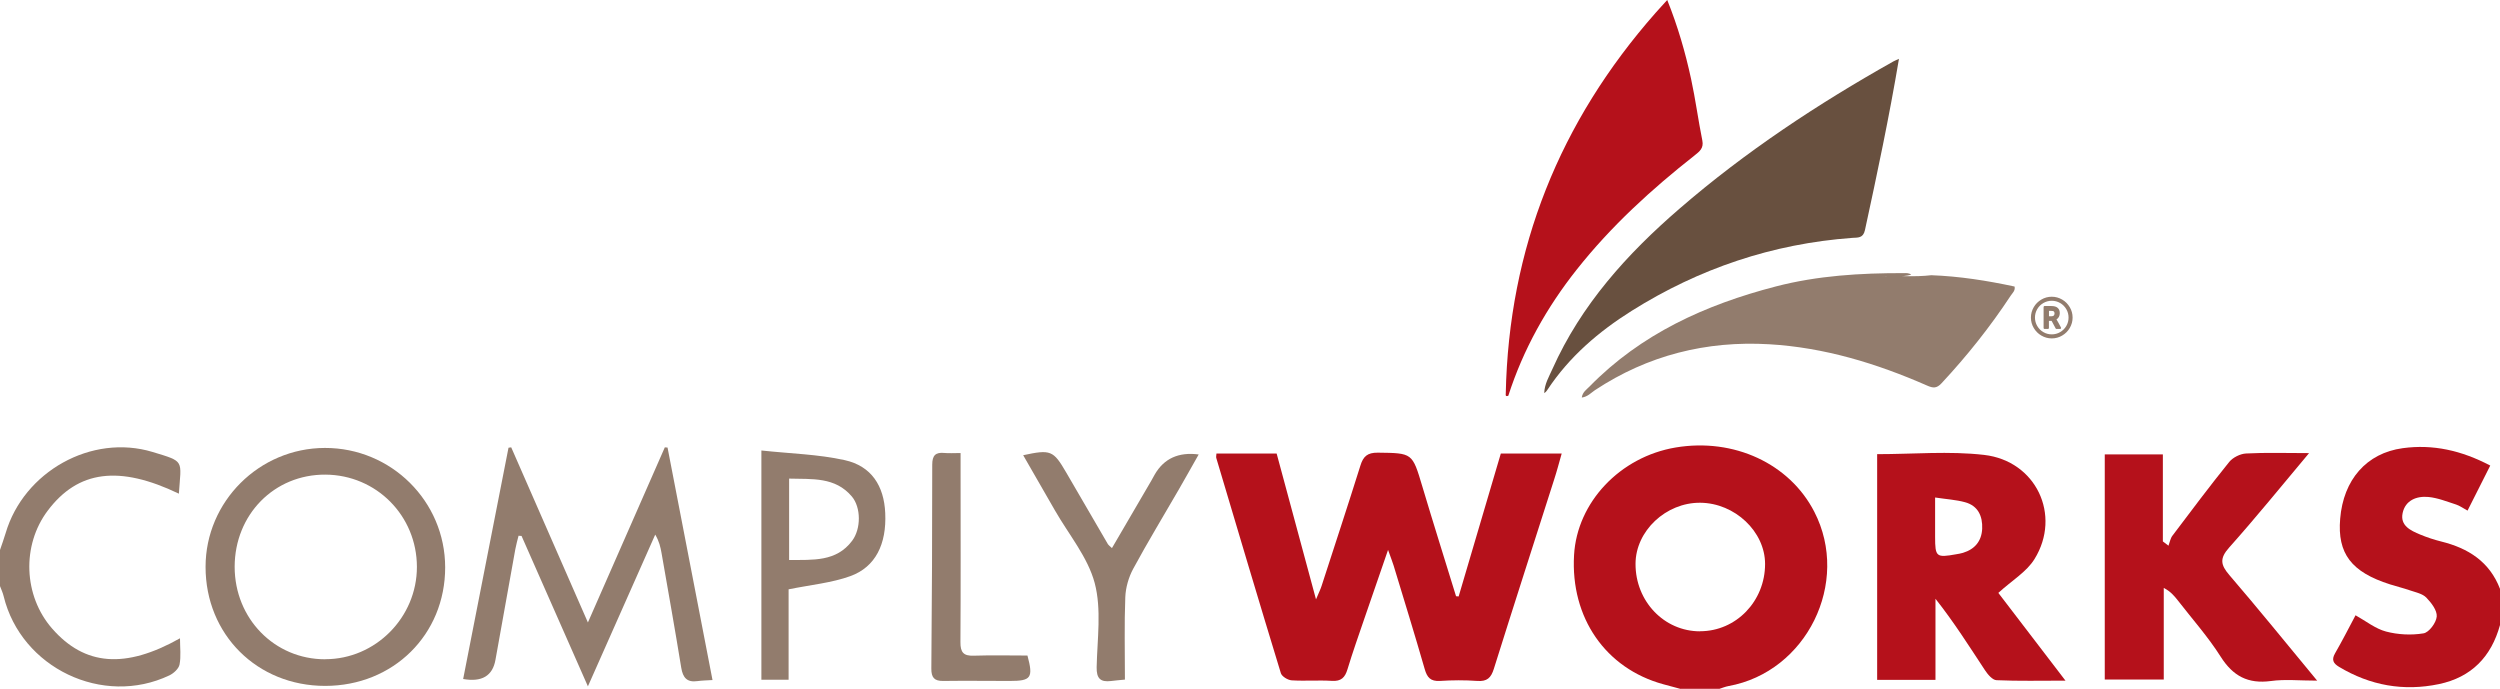
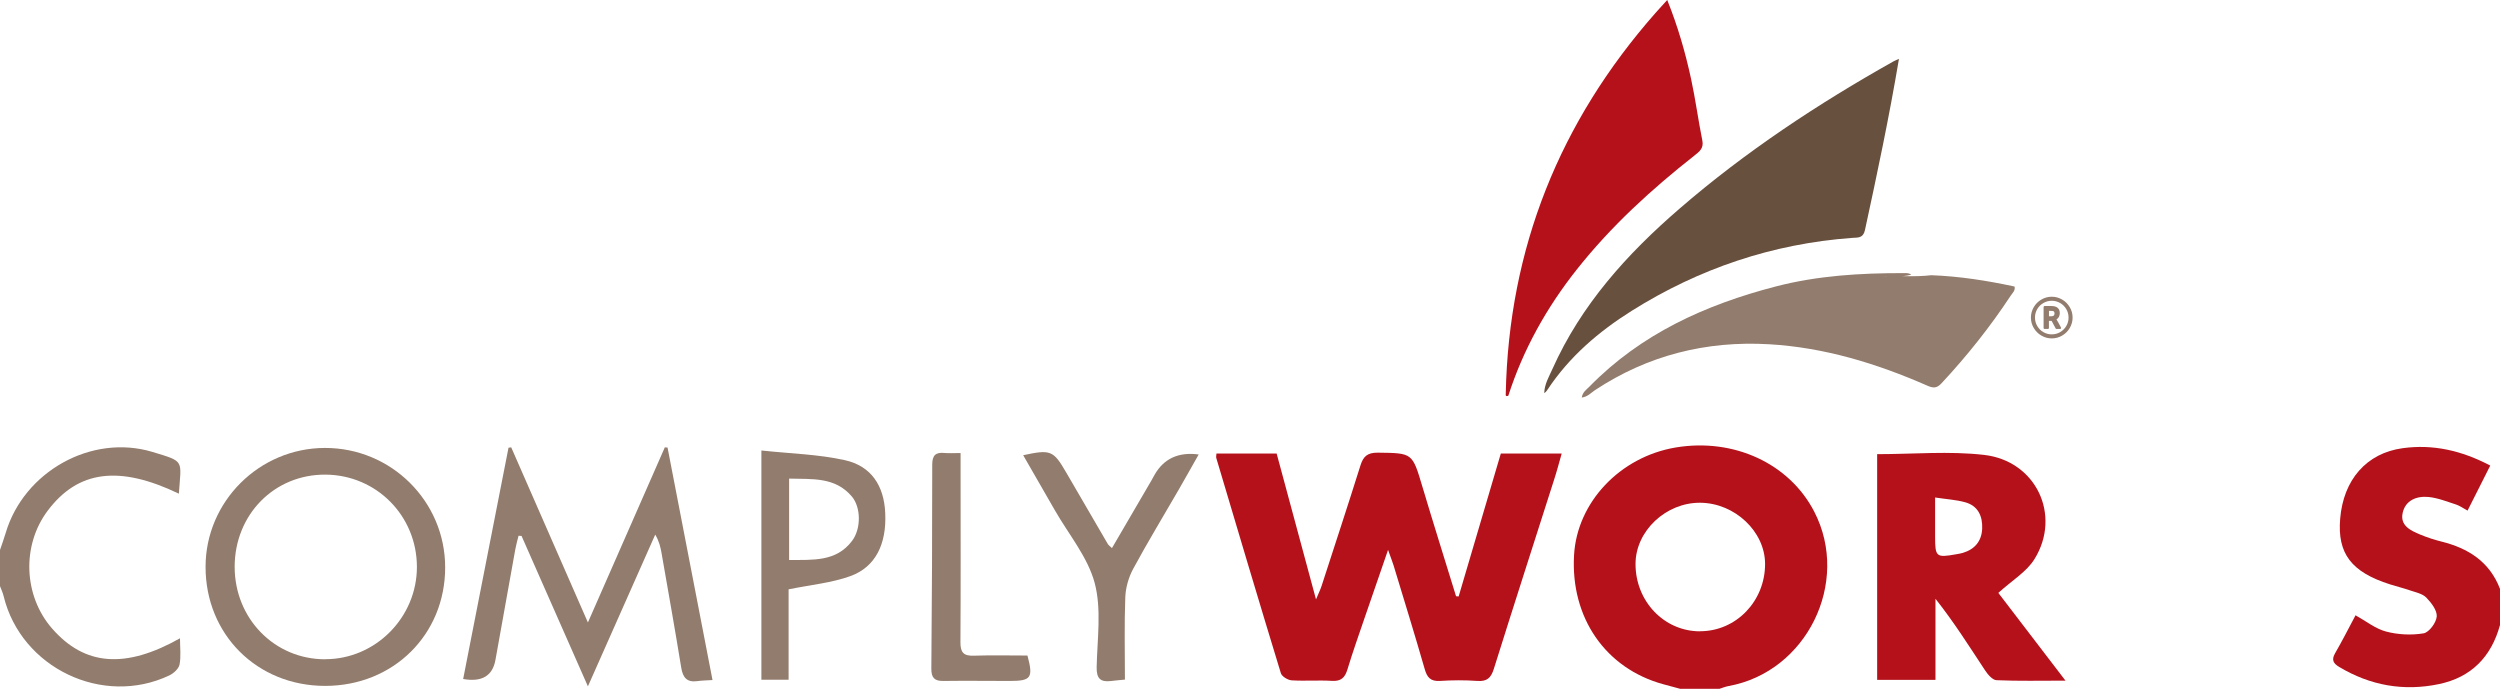
<svg xmlns="http://www.w3.org/2000/svg" id="Layer_2" viewBox="0 0 333.47 91.89">
  <defs>
    <style>.cls-1{fill:#b5111b;}.cls-2{fill:#927c6d;}.cls-3{fill:#68503f;}</style>
  </defs>
  <g id="Layer_2-2">
    <path class="cls-3" d="M253.3,7.84c-1.3,7.74-2.9,15.3-4.54,22.86-.24,1.1-.96.98-1.7,1.03-10.62.78-20.41,4.08-29.41,9.73-4.42,2.78-8.33,6.13-11.24,10.53-.11.17-.23.33-.43.44.04-1.2.64-2.19,1.09-3.2,3.83-8.57,9.95-15.35,16.96-21.4,8.78-7.59,18.41-13.95,28.51-19.63.21-.12.44-.2.76-.35Z" />
    <path class="cls-1" d="M200.85,52.51c.4-19.39,7.19-36.27,19.98-50.79.46-.53.95-1.04,1.56-1.72,1.42,3.54,2.42,7.01,3.18,10.53.59,2.72.95,5.49,1.5,8.21.21,1.03-.37,1.46-1.02,1.98-5.76,4.53-11.15,9.45-15.71,15.21-4.03,5.08-7.16,10.67-9.15,16.86-.28.11-.39.01-.34-.28Z" />
    <path class="cls-2" d="M257.6,36.71c3.76.14,7.45.72,11.12,1.51.12.55-.28.86-.51,1.21-2.74,4.16-5.83,8.04-9.23,11.69-.66.71-1.13.66-1.93.31-6.72-2.95-13.7-5.08-21.06-5.51-8.38-.49-16.19,1.46-23.25,6.13-.52.35-.96.87-1.75.98.1-.73.64-1.07,1.03-1.47,6.89-7.04,15.49-10.92,24.85-13.35,5.58-1.45,11.29-1.79,17.04-1.78.35,0,.72-.04,1.02.21-1.28.37-2.56.11-3.85.19,2.17-.07,4.34.14,6.52-.12Z" />
    <path class="cls-2" d="M273.68,39.58c.5,0,.96.13,1.39.38s.76.59,1.01,1.01.38.89.38,1.39-.13.96-.38,1.39-.59.76-1.01,1.01-.89.38-1.39.38-.96-.13-1.39-.38-.76-.59-1.01-1.01-.38-.89-.38-1.39.13-.96.38-1.39.59-.76,1.01-1.01.89-.38,1.39-.38ZM273.68,44.6c.4,0,.78-.1,1.12-.3.34-.2.62-.47.82-.82.2-.34.3-.72.3-1.12s-.1-.78-.3-1.12c-.2-.34-.47-.62-.82-.82-.34-.2-.72-.3-1.12-.3s-.78.1-1.12.3c-.34.2-.62.47-.82.82-.2.34-.3.72-.3,1.12s.1.78.3,1.12c.2.34.47.62.82.82.34.2.72.3,1.12.3ZM274.91,43.68s.03.09,0,.13c-.03.04-.07.07-.12.07h-.48c-.05,0-.09-.02-.11-.07l-.54-1.01h-.36v.94s-.01.07-.04.1-.06.04-.1.04h-.44s-.06-.01-.09-.04c-.03-.03-.04-.06-.04-.1v-2.78s.01-.07.04-.1c.03-.03.06-.04.09-.04h.89c.39,0,.68.08.86.25.19.16.28.4.28.71,0,.18-.04.34-.12.49s-.19.26-.32.33l.28.49c.12.22.22.42.31.58ZM273.69,42.18c.12,0,.21-.03.27-.1s.09-.16.09-.27-.03-.21-.09-.26c-.06-.06-.18-.08-.35-.08h-.3v.72h.38Z" />
    <path class="cls-1" d="M224.16,91.89c-.77-.21-1.53-.41-2.3-.62-7.7-2.11-12.38-8.87-11.9-17.23.4-7.04,6.13-13.1,13.55-14.35,7.76-1.3,15.19,2.14,18.5,8.58,4.85,9.42-1.03,21.36-11.44,23.24-.42.08-.82.24-1.22.37-1.73,0-3.46,0-5.19,0ZM226.77,84.2c4.81,0,8.67-4.01,8.67-8.97,0-4.32-4.03-8.13-8.64-8.17-4.59-.04-8.63,3.77-8.64,8.14-.02,5,3.82,9.02,8.61,9.01Z" />
    <path class="cls-1" d="M333.47,83.37c-1.16,4.23-3.81,6.97-8.14,7.88-4.72.99-9.18.19-13.33-2.3-.76-.46-1.03-.93-.54-1.79.95-1.65,1.82-3.35,2.74-5.09,1.41.79,2.66,1.8,4.07,2.17,1.59.42,3.38.51,5,.24.73-.12,1.69-1.41,1.76-2.24.07-.81-.72-1.84-1.39-2.53-.52-.53-1.42-.7-2.17-.96-.87-.3-1.77-.52-2.66-.8-5.17-1.64-7.05-4.11-6.66-8.76.43-5.19,3.5-8.75,8.35-9.41,4.02-.55,7.83.3,11.67,2.32-1.01,2-1.99,3.94-3.03,6.01-.59-.32-1.03-.65-1.52-.81-1.22-.39-2.44-.89-3.7-1.01-1.57-.15-3.08.44-3.44,2.15-.35,1.68,1.07,2.33,2.34,2.86.91.38,1.85.69,2.81.93,3.6.89,6.45,2.69,7.84,6.32v4.82Z" />
    <path class="cls-1" d="M194.56,79.58c1.87-6.35,3.74-12.7,5.63-19.08h8.12c-.35,1.23-.65,2.38-1.02,3.51-2.68,8.4-5.39,16.79-8.03,25.21-.38,1.21-.91,1.7-2.2,1.61-1.66-.12-3.34-.11-5,0-1.24.07-1.7-.46-2.02-1.58-1.33-4.62-2.75-9.21-4.15-13.82-.16-.51-.36-1.02-.74-2.08-1.18,3.42-2.19,6.33-3.19,9.25-.76,2.22-1.54,4.43-2.22,6.67-.33,1.1-.84,1.63-2.08,1.55-1.78-.11-3.58.04-5.36-.07-.52-.03-1.32-.52-1.45-.96-2.92-9.55-5.76-19.12-8.61-28.69-.05-.16.01-.35.02-.6h8.03c1.71,6.34,3.41,12.63,5.25,19.45.38-.9.6-1.34.75-1.81,1.73-5.34,3.49-10.67,5.17-16.03.38-1.23.93-1.74,2.32-1.73,4.64.06,4.6.01,5.94,4.5,1.46,4.9,3,9.77,4.5,14.65.11.01.23.02.34.03Z" />
    <path class="cls-1" d="M266.55,79.08c2.73,3.57,5.71,7.46,8.96,11.71-3.35,0-6.28.07-9.2-.06-.54-.02-1.18-.78-1.55-1.35-2.09-3.17-4.12-6.39-6.59-9.51v10.82h-7.78v-30.11c4.81,0,9.6-.44,14.27.1,6.93.8,10.34,8.04,6.72,13.89-1.06,1.72-3.03,2.87-4.82,4.51ZM258.12,66.35c0,1.97,0,3.61,0,5.25,0,2.7.15,2.81,2.82,2.33.3-.05.61-.1.9-.19,1.58-.48,2.48-1.56,2.56-3.21.07-1.68-.55-3.07-2.29-3.54-1.2-.33-2.48-.4-3.99-.63Z" />
-     <path class="cls-1" d="M308.01,60.43c-3.74,4.46-7.11,8.62-10.68,12.62-1.28,1.44-1.13,2.3.04,3.66,3.86,4.49,7.58,9.09,11.71,14.08-2.34,0-4.29-.21-6.17.05-3.05.41-5.06-.66-6.7-3.25-1.68-2.65-3.79-5.02-5.72-7.51-.48-.61-.98-1.2-1.87-1.66v12.22h-7.87v-30.03h7.75v11.61c.25.19.5.38.75.57.17-.45.25-.97.53-1.34,2.49-3.3,4.97-6.61,7.57-9.83.49-.6,1.47-1.09,2.25-1.13,2.64-.14,5.29-.05,8.42-.05Z" />
    <path class="cls-2" d="M0,73.36c.25-.75.53-1.49.75-2.24,2.41-8.2,11.46-13.3,19.61-10.83,4.35,1.32,3.8,1.03,3.5,5.56-7.96-3.82-13.45-3.11-17.49,2.26-3.49,4.63-3.24,11.37.59,15.74,4.33,4.95,9.74,5.41,17.05,1.29,0,1.25.15,2.41-.06,3.5-.11.56-.79,1.18-1.36,1.45-8.88,4.22-19.77-1-22.1-10.55-.11-.47-.32-.91-.49-1.36,0-1.61,0-3.21,0-4.82Z" />
    <path class="cls-2" d="M89.04,59.69c1.98,10.26,3.97,20.53,6,31.02-.82.05-1.42.06-2,.14-1.39.2-1.95-.44-2.17-1.78-.83-5.11-1.74-10.21-2.63-15.31-.14-.78-.31-1.56-.84-2.45-2.95,6.65-5.9,13.3-8.98,20.24-3.04-6.89-5.95-13.48-8.85-20.06-.13-.01-.27-.02-.4-.03-.15.6-.32,1.19-.43,1.79-.89,4.92-1.77,9.84-2.65,14.76q-.57,3.22-4.31,2.56c2.02-10.29,4.03-20.57,6.05-30.85.12-.02.24-.04.36-.05,3.35,7.64,6.69,15.28,10.23,23.36,3.55-8.08,6.91-15.72,10.26-23.36.12.01.24.02.37.03Z" />
    <path class="cls-2" d="M27.42,75.61c0-8.7,7.15-15.84,15.91-15.86,8.85-.02,16.04,7.11,16.05,15.92.01,8.98-6.92,15.82-16.01,15.82-9.07,0-15.95-6.85-15.95-15.87ZM43.39,87.93c6.7,0,12.23-5.58,12.22-12.32-.01-6.82-5.41-12.26-12.2-12.3-6.82-.04-12.1,5.32-12.11,12.29,0,6.91,5.32,12.35,12.08,12.34Z" />
    <path class="cls-2" d="M105.19,78.61v12.06h-3.63v-30.58c3.89.42,7.58.5,11.13,1.29,3.55.79,5.23,3.43,5.39,7.06.19,4.13-1.29,7.19-4.66,8.41-2.49.9-5.22,1.15-8.24,1.76ZM105.26,74.7c3.2-.03,6.29.25,8.4-2.56,1.22-1.62,1.19-4.46-.03-5.91-2.23-2.64-5.3-2.3-8.37-2.39v10.86Z" />
    <path class="cls-2" d="M148.32,73.11c1.81-3.1,3.53-6.06,5.26-9.01.16-.27.3-.54.45-.81q1.85-3.2,5.86-2.67c-.91,1.6-1.77,3.15-2.65,4.67-2.03,3.52-4.15,7-6.08,10.57-.61,1.13-1.01,2.51-1.06,3.8-.14,3.62-.05,7.25-.05,10.99-.8.08-1.33.12-1.86.19-1.4.17-1.94-.33-1.91-1.85.08-3.76.67-7.7-.26-11.22-.92-3.45-3.46-6.47-5.3-9.68-1.4-2.44-2.81-4.88-4.24-7.37,3.67-.79,4.02-.65,5.73,2.29,1.86,3.2,3.71,6.39,5.58,9.59.06.1.17.17.53.51Z" />
    <path class="cls-2" d="M128.13,60.43c0,1.06,0,1.85,0,2.64,0,7.53.03,15.05-.02,22.58-.01,1.38.42,1.86,1.79,1.81,2.4-.08,4.8-.02,7.15-.02.8,2.98.49,3.39-2.35,3.39-2.96,0-5.92-.04-8.88,0-1.2.02-1.6-.46-1.59-1.65.08-9.07.12-18.14.12-27.2,0-1.22.43-1.68,1.62-1.56.61.06,1.22.01,2.16.01Z" />
  </g>
</svg>